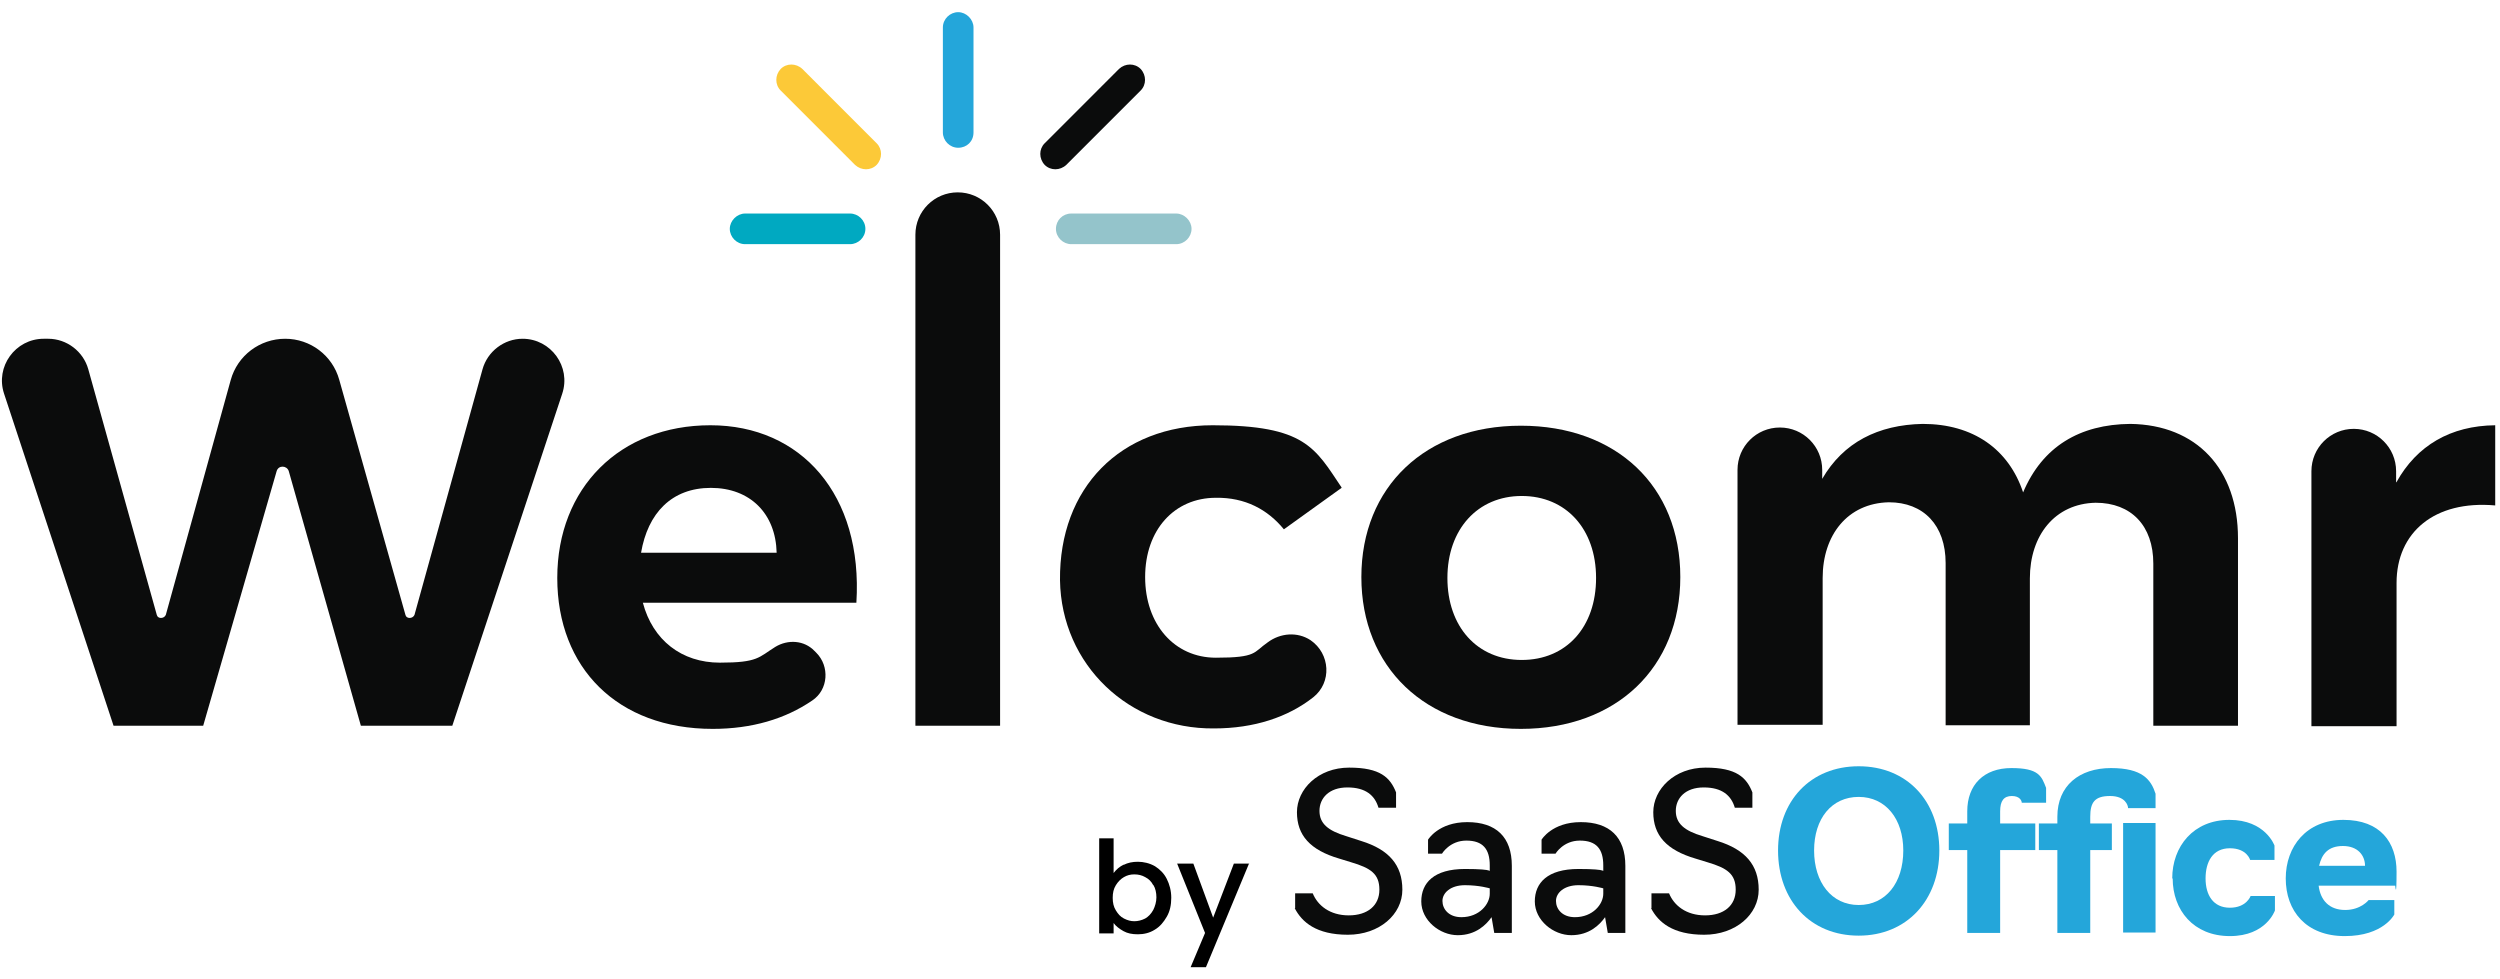
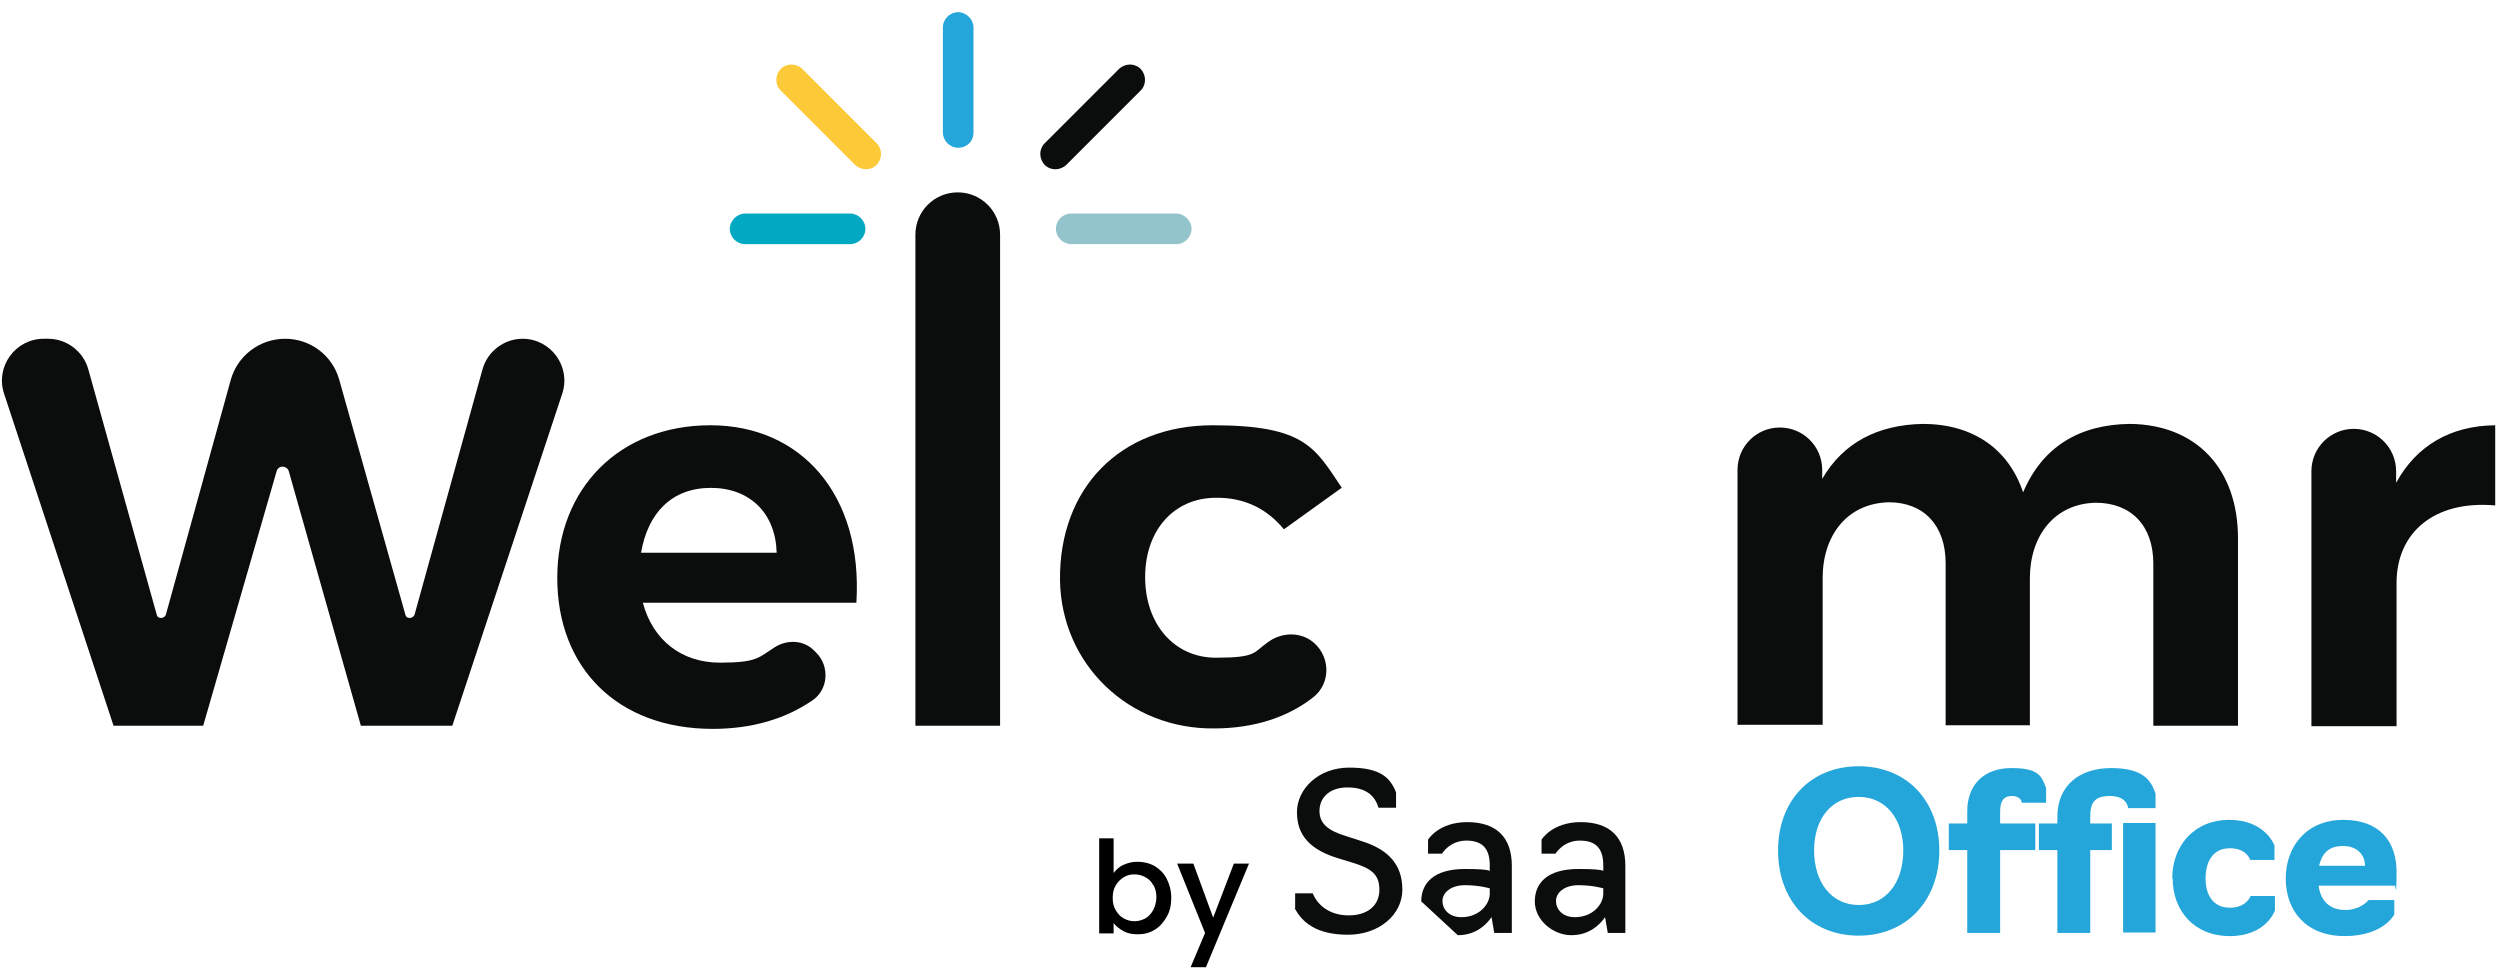
<svg xmlns="http://www.w3.org/2000/svg" width="194" height="76" viewBox="0 0 194 76" fill="none">
  <g clip-path="url(#clip0_1219_1749)">
    <path d="M28.003 56.316L22.41 36.566C22.27 36.111 21.605 36.076 21.466 36.566L15.768 56.316H8.811L0.317 30.553C-0.382 28.456 1.191 26.288 3.393 26.288H3.742C5.176 26.288 6.469 27.267 6.854 28.665L12.167 47.717C12.237 48.032 12.726 48.032 12.866 47.717L17.9 29.504C18.424 27.582 20.172 26.288 22.13 26.288C24.087 26.288 25.8 27.582 26.325 29.469L31.463 47.717C31.533 48.032 32.023 48.032 32.163 47.717L37.441 28.665C37.826 27.267 39.119 26.288 40.552 26.288C42.755 26.288 44.328 28.456 43.628 30.553L35.099 56.316H28.003Z" fill="#0B0C0C" />
    <path d="M66.455 46.773H49.886C50.655 49.674 52.892 51.422 55.863 51.422C58.835 51.422 58.87 51.003 60.163 50.199C61.142 49.605 62.4 49.674 63.204 50.513L63.344 50.653C64.393 51.702 64.288 53.52 63.03 54.359C60.932 55.792 58.345 56.561 55.304 56.561C47.928 56.561 43.244 51.842 43.244 44.85C43.244 37.859 48.103 33 55.129 33C62.156 33 66.98 38.383 66.455 46.773ZM60.268 42.893C60.198 39.852 58.206 37.859 55.164 37.859C52.123 37.859 50.27 39.816 49.746 42.893H60.268Z" fill="#0B0C0C" />
    <path d="M71.035 56.316V18.213C71.035 16.395 72.503 14.927 74.321 14.927C76.138 14.927 77.607 16.395 77.607 18.213V56.316H71H71.035Z" fill="#0B0C0C" />
    <path d="M104.104 37.859L99.63 41.075C98.371 39.537 96.623 38.593 94.351 38.628C91.135 38.628 88.863 41.11 88.863 44.78C88.863 48.451 91.135 51.038 94.351 51.038C97.567 51.038 97.252 50.618 98.371 49.849C99.35 49.115 100.678 49.01 101.692 49.674C103.23 50.723 103.37 52.96 101.902 54.114C99.944 55.652 97.322 56.526 94.211 56.526C87.639 56.596 82.361 51.597 82.256 45.025C82.186 37.859 86.94 33 94.106 33C101.273 33 102.042 34.748 104.104 37.824V37.859Z" fill="#0B0C0C" />
-     <path d="M130.392 44.781C130.392 51.807 125.428 56.561 118.017 56.561C110.606 56.561 105.642 51.772 105.642 44.781C105.642 37.789 110.606 33.035 118.017 33.035C125.428 33.035 130.392 37.719 130.392 44.781ZM112.319 44.85C112.319 48.626 114.626 51.213 118.087 51.213C121.548 51.213 123.855 48.661 123.855 44.85C123.855 41.04 121.513 38.488 118.087 38.488C114.661 38.488 112.319 41.075 112.319 44.85Z" fill="#0B0C0C" />
    <path d="M173.668 41.809V56.316H167.097V43.732C167.097 40.795 165.384 39.013 162.622 39.013C159.441 39.082 157.518 41.564 157.518 44.885V56.281H150.981V43.697C150.981 40.76 149.268 38.977 146.577 38.977C143.361 39.047 141.438 41.529 141.438 44.85V56.246H134.831V36.461C134.831 34.643 136.299 33.175 138.117 33.175C139.935 33.175 141.403 34.643 141.403 36.461V37.16C143.046 34.328 145.738 32.965 149.199 32.895C153.114 32.895 155.875 34.853 156.994 38.209C158.497 34.643 161.399 32.93 165.314 32.895C170.452 32.965 173.668 36.391 173.668 41.774V41.809Z" fill="#0B0C0C" />
    <path d="M185.973 37.404C187.546 34.573 190.168 33.035 193.629 33V39.222C188.91 38.803 185.973 41.32 185.973 45.235V56.351H179.366V36.566C179.366 34.748 180.835 33.279 182.652 33.279C184.47 33.279 185.938 34.748 185.938 36.566V37.439L185.973 37.404Z" fill="#0B0C0C" />
    <path d="M74.356 11.466C73.691 11.466 73.167 10.907 73.167 10.278V2.133C73.167 1.469 73.726 0.944 74.356 0.944C74.985 0.944 75.544 1.504 75.544 2.133V10.278C75.544 10.977 75.02 11.466 74.356 11.466Z" fill="#24A6DA" />
    <path d="M68.028 12.795C67.574 13.249 66.84 13.249 66.35 12.795L60.583 7.027C60.128 6.572 60.128 5.838 60.583 5.349C61.037 4.894 61.771 4.894 62.261 5.349L68.028 11.117C68.483 11.571 68.483 12.305 68.028 12.795Z" fill="#FCC938" />
    <path d="M67.154 17.759C67.154 18.423 66.595 18.947 65.966 18.947H57.821C57.157 18.947 56.632 18.388 56.632 17.759C56.632 17.129 57.192 16.57 57.821 16.57H65.966C66.595 16.57 67.154 17.094 67.154 17.759Z" fill="#00A9C1" />
    <path d="M81.067 12.795C81.522 13.249 82.256 13.249 82.745 12.795L88.513 7.027C88.968 6.572 88.968 5.838 88.513 5.349C88.059 4.894 87.325 4.894 86.835 5.349L81.067 11.117C80.613 11.571 80.613 12.305 81.067 12.795Z" fill="#0B0C0C" />
    <path d="M81.941 17.759C81.941 18.423 82.501 18.947 83.13 18.947H91.275C91.939 18.947 92.463 18.388 92.463 17.759C92.463 17.129 91.904 16.57 91.275 16.57H83.13C82.466 16.57 81.941 17.094 81.941 17.759Z" fill="#94C4CB" />
    <path d="M100.503 70.509V69.32H101.867C102.251 70.264 103.195 71.033 104.663 71.033C106.132 71.033 107.04 70.264 107.04 69.041C107.04 67.817 106.376 67.363 104.838 66.908L103.929 66.629C101.657 65.964 100.643 64.811 100.643 63.028C100.643 61.245 102.286 59.567 104.698 59.567C107.11 59.567 107.879 60.336 108.334 61.49V62.678H106.97C106.691 61.735 105.992 61.105 104.558 61.105C103.125 61.105 102.391 61.944 102.391 62.923C102.391 63.902 103.055 64.461 104.454 64.881L105.642 65.265C107.775 65.929 108.823 67.118 108.823 69.041C108.823 70.963 107.04 72.536 104.593 72.536C102.146 72.536 101.028 71.558 100.469 70.474H100.503V70.509Z" fill="#0B0C0C" />
-     <path d="M110.291 69.949C110.291 68.516 111.27 67.433 113.682 67.433C116.094 67.433 115.605 67.677 115.605 67.677V67.153C115.605 65.894 115.081 65.23 113.787 65.23C112.494 65.23 111.899 66.244 111.899 66.244H110.816V65.16C110.816 65.16 111.62 63.797 113.857 63.797C116.094 63.797 117.318 64.951 117.318 67.188V72.396H115.954L115.745 71.173C115.325 71.767 114.521 72.571 113.123 72.571C111.725 72.571 110.291 71.418 110.291 69.949ZM115.605 69.39V68.936C115.605 68.936 114.801 68.691 113.682 68.691C112.564 68.691 111.934 69.285 111.934 69.915C111.934 70.544 112.424 71.173 113.403 71.173C114.801 71.173 115.605 70.159 115.605 69.355V69.39Z" fill="#0B0C0C" />
+     <path d="M110.291 69.949C110.291 68.516 111.27 67.433 113.682 67.433C116.094 67.433 115.605 67.677 115.605 67.677V67.153C115.605 65.894 115.081 65.23 113.787 65.23C112.494 65.23 111.899 66.244 111.899 66.244H110.816V65.16C110.816 65.16 111.62 63.797 113.857 63.797C116.094 63.797 117.318 64.951 117.318 67.188V72.396H115.954L115.745 71.173C115.325 71.767 114.521 72.571 113.123 72.571ZM115.605 69.39V68.936C115.605 68.936 114.801 68.691 113.682 68.691C112.564 68.691 111.934 69.285 111.934 69.915C111.934 70.544 112.424 71.173 113.403 71.173C114.801 71.173 115.605 70.159 115.605 69.355V69.39Z" fill="#0B0C0C" />
    <path d="M119.101 69.949C119.101 68.516 120.079 67.433 122.491 67.433C124.903 67.433 124.414 67.677 124.414 67.677V67.153C124.414 65.894 123.89 65.23 122.596 65.23C121.303 65.23 120.709 66.244 120.709 66.244H119.625V65.16C119.625 65.16 120.429 63.797 122.666 63.797C124.903 63.797 126.127 64.951 126.127 67.188V72.396H124.764L124.554 71.173C124.134 71.767 123.33 72.571 121.932 72.571C120.534 72.571 119.101 71.418 119.101 69.949ZM124.414 69.39V68.936C124.414 68.936 123.61 68.691 122.491 68.691C121.373 68.691 120.744 69.285 120.744 69.915C120.744 70.544 121.233 71.173 122.212 71.173C123.61 71.173 124.414 70.159 124.414 69.355V69.39Z" fill="#0B0C0C" />
-     <path d="M128.154 70.509V69.32H129.518C129.902 70.264 130.846 71.033 132.314 71.033C133.783 71.033 134.691 70.264 134.691 69.041C134.691 67.817 134.027 67.363 132.489 66.908L131.58 66.629C129.308 65.964 128.294 64.811 128.294 63.028C128.294 61.245 129.937 59.567 132.349 59.567C134.761 59.567 135.53 60.336 135.985 61.49V62.678H134.622C134.342 61.735 133.643 61.105 132.209 61.105C130.776 61.105 130.042 61.944 130.042 62.923C130.042 63.902 130.706 64.461 132.105 64.881L133.293 65.265C135.426 65.929 136.474 67.118 136.474 69.041C136.474 70.963 134.691 72.536 132.244 72.536C129.797 72.536 128.679 71.558 128.12 70.474H128.154V70.509Z" fill="#0B0C0C" />
    <path d="M137.977 65.999C137.977 62.154 140.494 59.462 144.235 59.462C147.975 59.462 150.492 62.154 150.492 65.999C150.492 69.845 147.975 72.606 144.235 72.606C140.494 72.606 137.977 69.88 137.977 65.999ZM147.695 65.999C147.695 63.552 146.332 61.84 144.235 61.84C142.137 61.84 140.774 63.517 140.774 65.999C140.774 68.481 142.137 70.229 144.235 70.229C146.332 70.229 147.695 68.516 147.695 65.999Z" fill="#24A6DA" />
    <path d="M152.659 65.964H151.226V63.902H152.659V62.958C152.659 60.896 153.953 59.602 156.085 59.602C158.217 59.602 158.427 60.231 158.777 61.14V62.294H156.889C156.889 62.154 156.749 61.77 156.12 61.77C155.491 61.77 155.211 62.154 155.211 62.958V63.902H157.938V65.964H155.211V72.396H152.659V65.964Z" fill="#24A6DA" />
    <path d="M159.651 65.964H158.217V63.902H159.651V63.377C159.651 60.965 161.364 59.602 163.811 59.602C166.258 59.602 166.922 60.511 167.271 61.595V62.713H165.139C165.139 62.504 164.929 61.77 163.741 61.77C162.552 61.77 162.203 62.259 162.203 63.377V63.902H163.88V65.964H162.203V72.396H159.651V65.964ZM164.754 63.867H167.271V72.362H164.754V63.867Z" fill="#24A6DA" />
    <path d="M168.565 68.167C168.565 65.685 170.208 63.622 173.004 63.622C175.801 63.622 176.5 65.615 176.5 65.615V66.733H174.612C174.612 66.733 174.368 65.825 173.039 65.825C171.711 65.825 171.152 66.873 171.152 68.167C171.152 69.46 171.746 70.439 173.039 70.439C174.333 70.439 174.647 69.53 174.647 69.53H176.535V70.648C176.535 70.648 175.871 72.641 173.039 72.641C170.208 72.641 168.6 70.614 168.6 68.167H168.565Z" fill="#24A6DA" />
    <path d="M177.374 68.167C177.374 65.685 178.982 63.622 181.848 63.622C184.715 63.622 185.973 65.37 185.973 67.642C185.973 69.915 185.868 68.726 185.868 68.726H179.926C180.066 69.879 180.765 70.614 181.988 70.614C183.212 70.614 183.806 69.844 183.806 69.844H185.799V70.963C185.799 70.963 184.96 72.641 181.953 72.641C178.947 72.641 177.374 70.683 177.374 68.167ZM183.526 67.188C183.526 66.384 182.967 65.65 181.813 65.65C180.66 65.65 180.17 66.279 179.961 67.188H183.526Z" fill="#24A6DA" />
    <path d="M87.185 67.118C87.534 66.943 87.884 66.873 88.303 66.873C88.723 66.873 89.212 66.978 89.632 67.223C90.016 67.468 90.331 67.782 90.541 68.202C90.751 68.621 90.89 69.11 90.89 69.67C90.89 70.229 90.785 70.719 90.541 71.138C90.296 71.557 90.016 71.907 89.597 72.152C89.212 72.396 88.758 72.501 88.303 72.501C87.849 72.501 87.499 72.431 87.185 72.257C86.87 72.082 86.591 71.872 86.416 71.627V72.431H85.297V65.055H86.416V67.747C86.626 67.468 86.87 67.258 87.22 67.083L87.185 67.118ZM89.492 68.691C89.352 68.411 89.142 68.202 88.863 68.062C88.618 67.922 88.338 67.852 88.024 67.852C87.709 67.852 87.465 67.922 87.22 68.062C86.975 68.202 86.765 68.411 86.591 68.691C86.416 68.971 86.346 69.285 86.346 69.67C86.346 70.054 86.416 70.369 86.591 70.648C86.765 70.928 86.94 71.138 87.22 71.278C87.499 71.418 87.744 71.487 88.024 71.487C88.303 71.487 88.583 71.418 88.863 71.278C89.108 71.138 89.317 70.928 89.492 70.614C89.632 70.334 89.737 69.984 89.737 69.635C89.737 69.285 89.667 68.936 89.492 68.656V68.691Z" fill="black" />
    <path d="M96.938 66.978L93.582 75.053H92.393L93.512 72.397L91.345 67.013H92.603L94.141 71.208L95.749 67.013H96.938V66.978Z" fill="black" />
  </g>
  <defs>
    <clipPath id="clip0_1219_1749">
      <rect width="193.48" height="74.109" fill="white" transform="translate(0.149 0.944)" />
    </clipPath>
  </defs>
</svg>